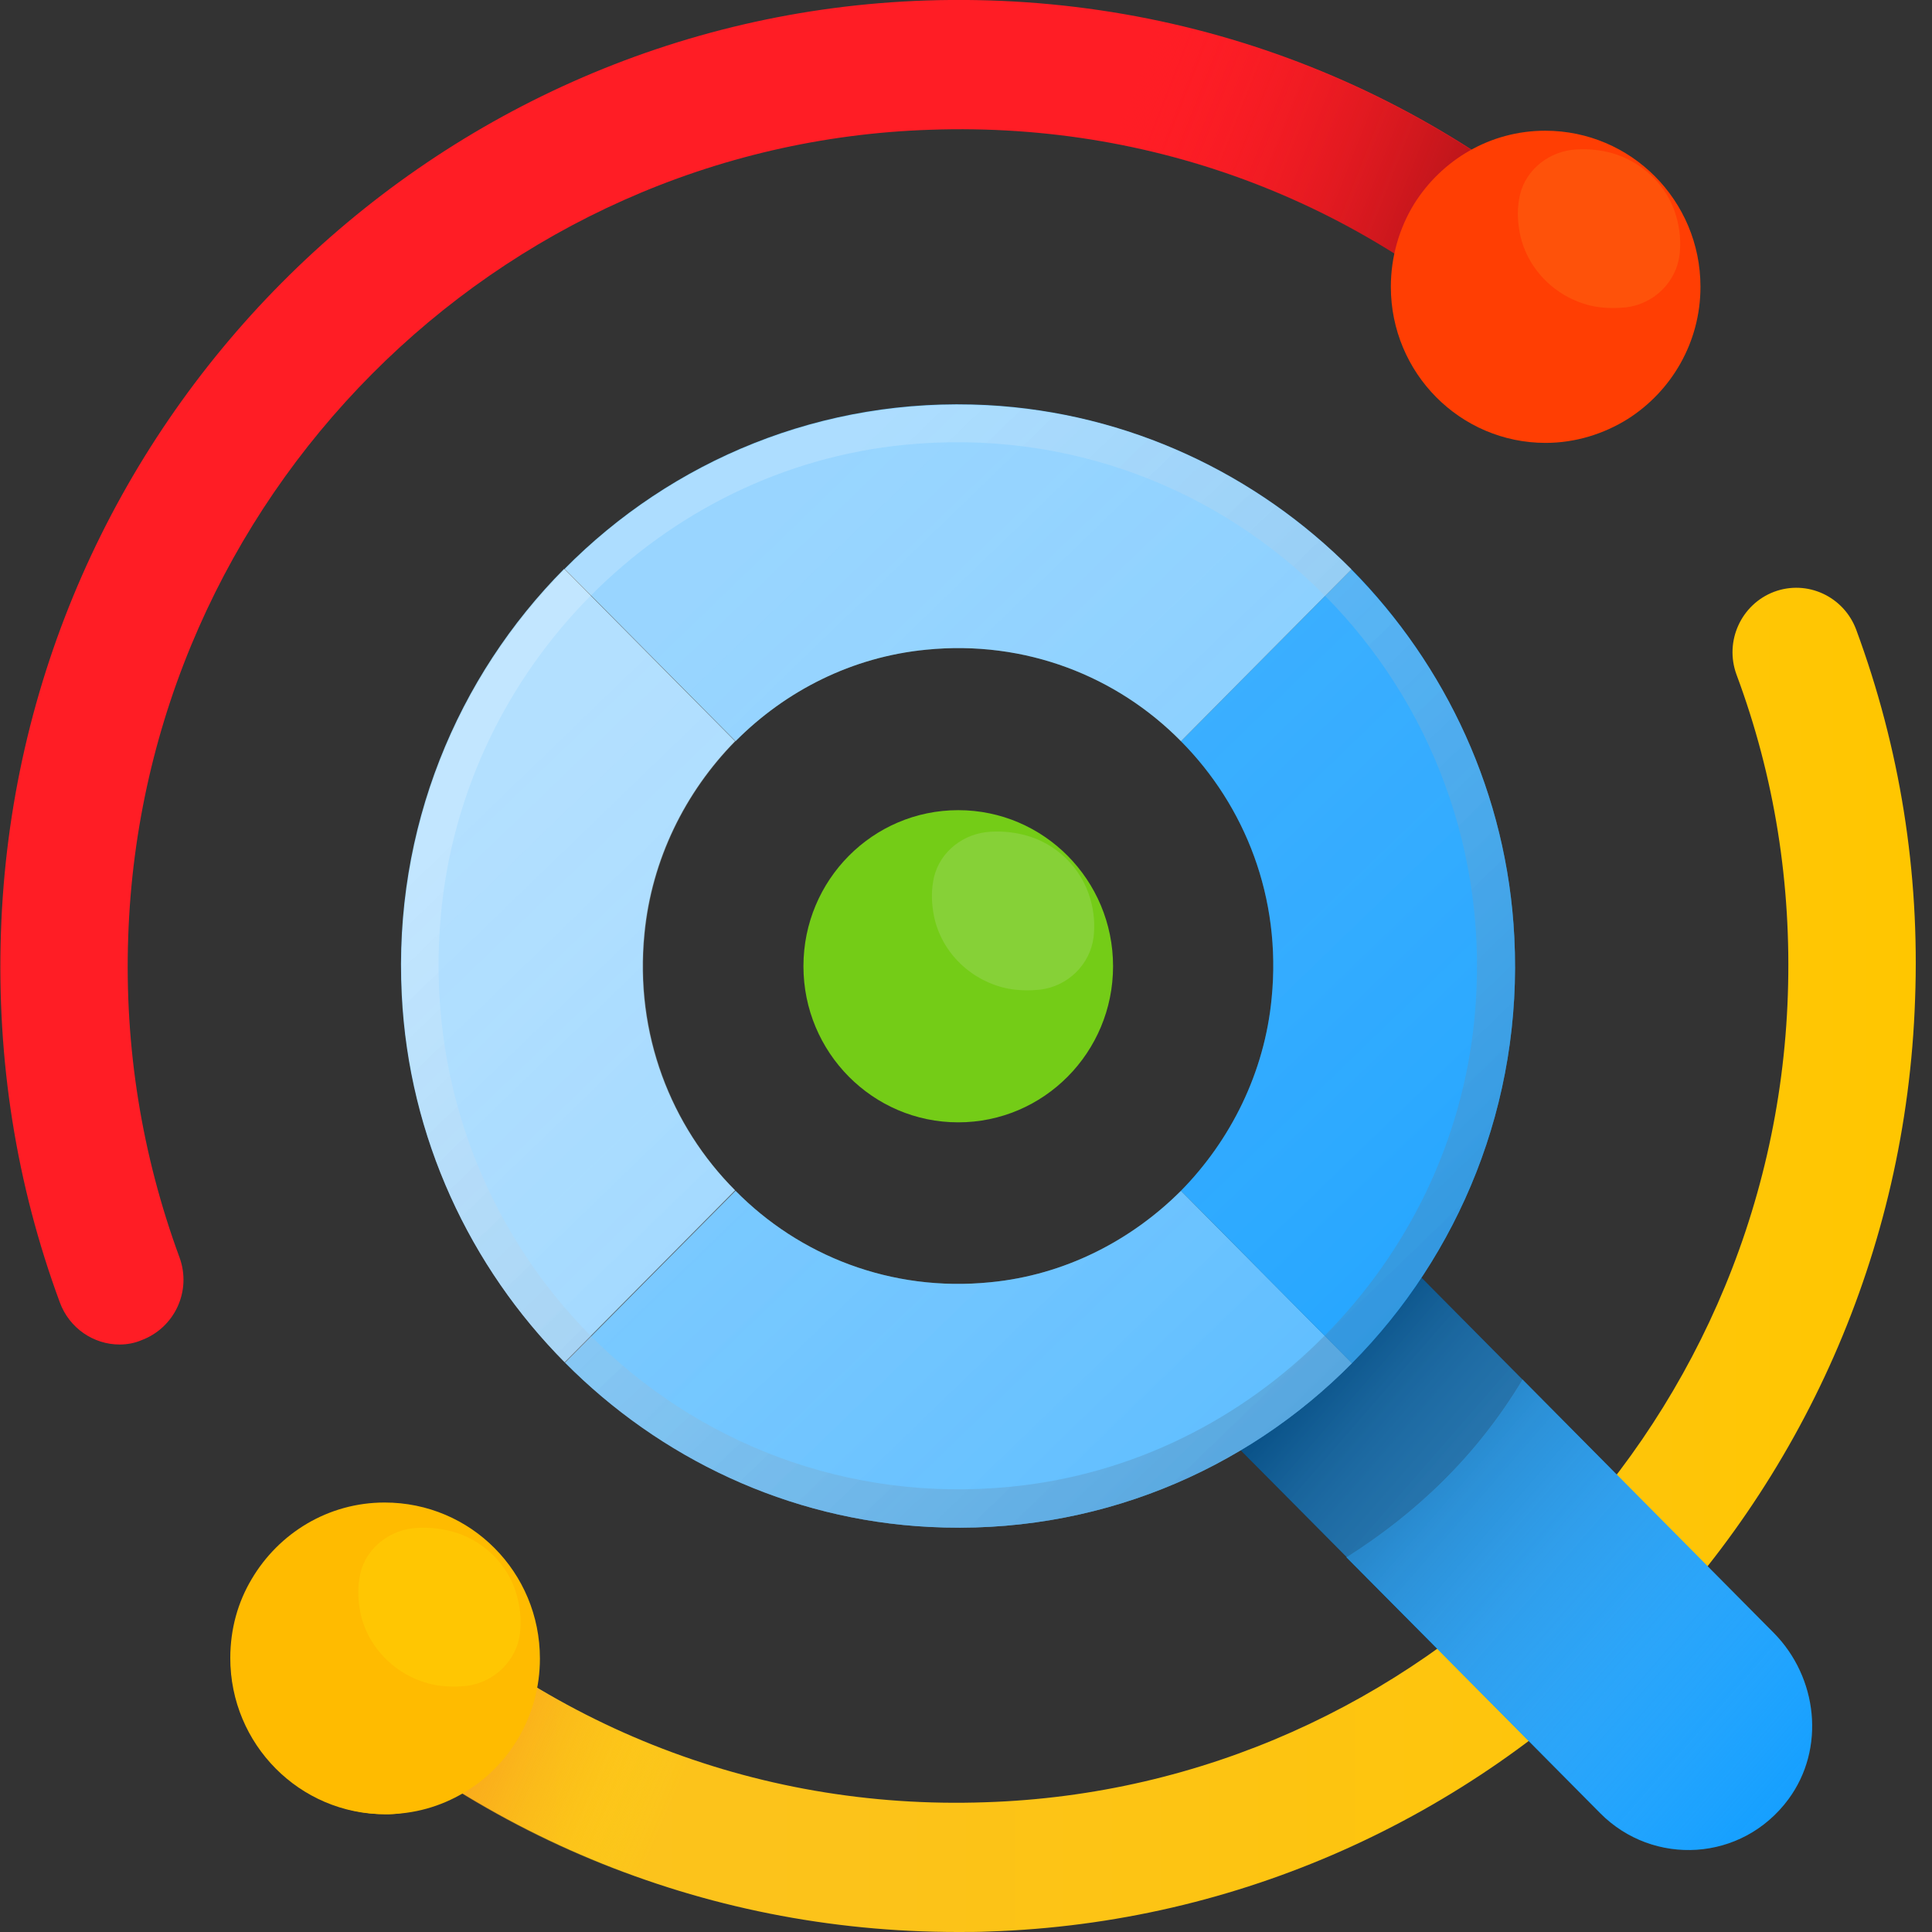
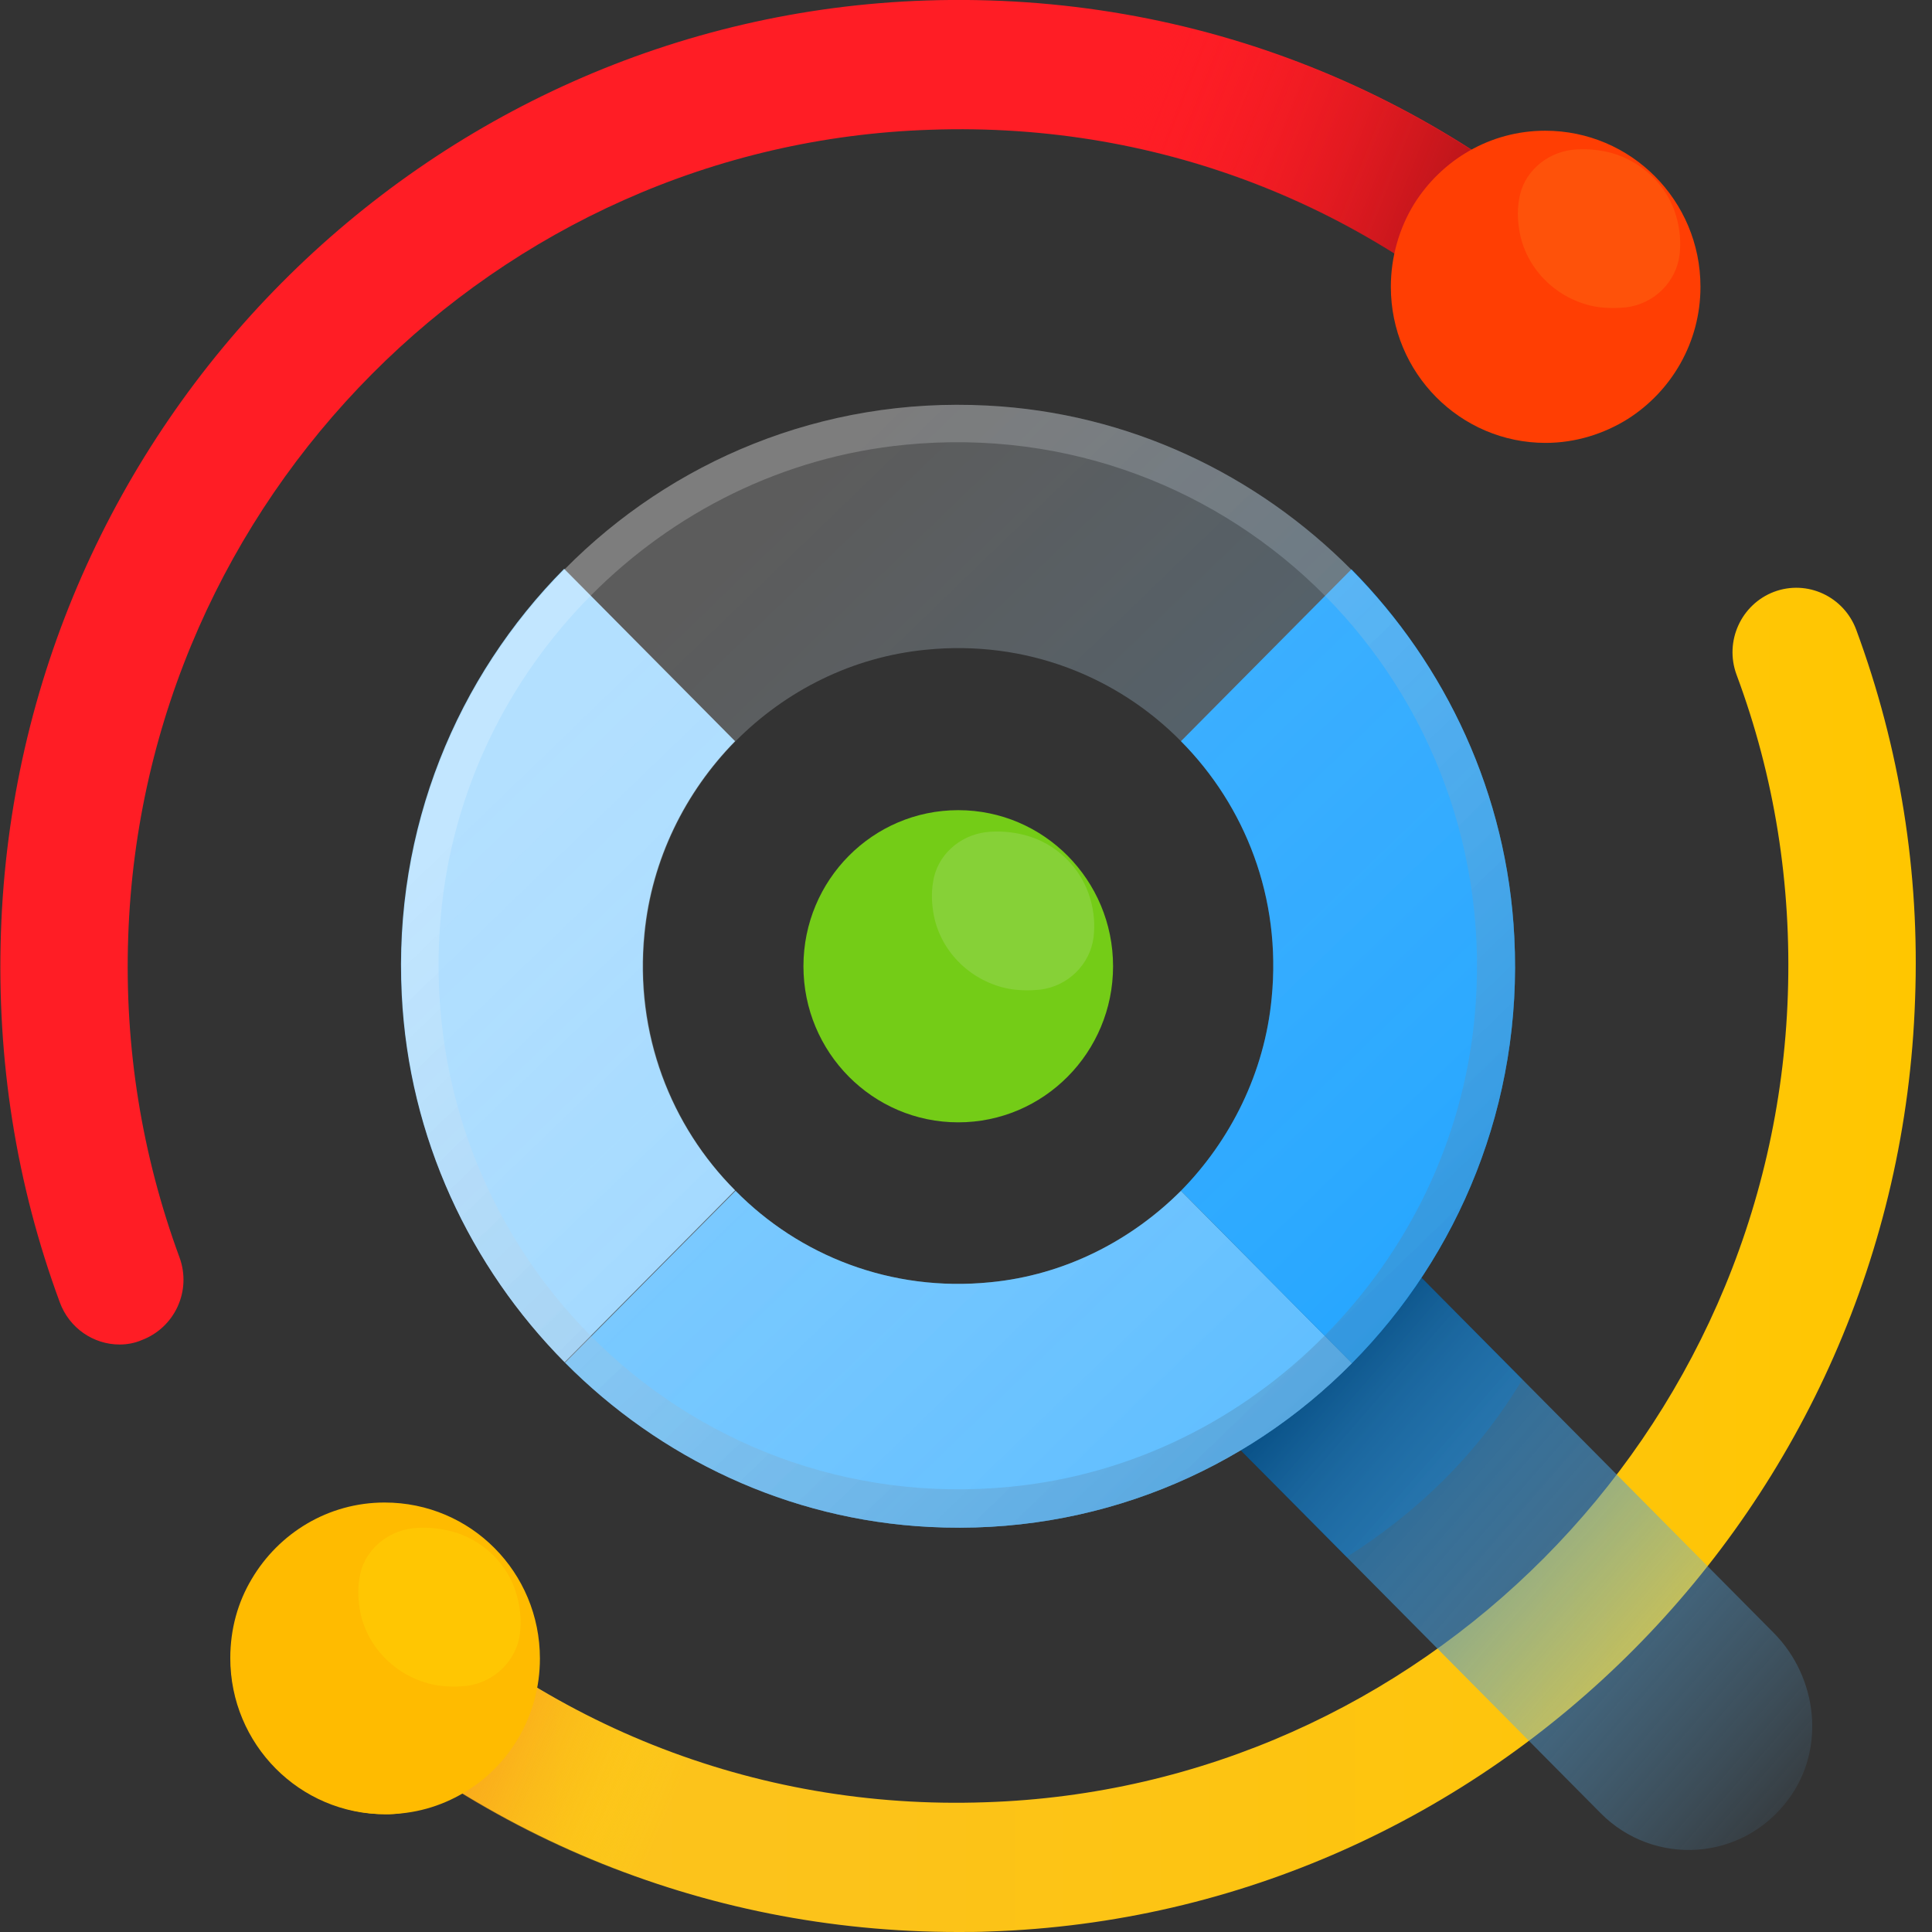
<svg xmlns="http://www.w3.org/2000/svg" width="50" height="50" viewBox="0 0 50 50" fill="none">
  <rect x="0" y="0" width="50" height="50" fill="#333333" stroke="none" />
  <g clip-path="url(#clip0_203_10222)">
    <g clip-path="url(#clip1_203_10222)">
      <path d="M24.787 50C18.163 50 11.97 47.422 7.263 42.677C6.612 42.02 6.612 40.967 7.263 40.31C7.914 39.653 8.959 39.653 9.61 40.31C13.85 44.585 19.503 46.852 25.5 46.642C36.757 46.282 45.888 37.1 46.269 25.75C46.367 22.887 45.925 20.099 44.941 17.46C44.622 16.592 45.064 15.638 45.912 15.316C46.773 14.994 47.719 15.44 48.038 16.295C49.169 19.356 49.685 22.565 49.562 25.861C49.12 38.971 38.6 49.566 25.586 49.988C25.328 50 25.058 50 24.787 50Z" fill="url(#paint0_linear_203_10222)" />
      <path d="M3.096 34.796C2.421 34.796 1.794 34.374 1.548 33.705C0.417 30.644 -0.086 27.435 0.024 24.139C0.454 11.028 10.986 0.434 23.988 0.012C30.919 -0.211 37.432 2.379 42.336 7.323C42.987 7.98 42.987 9.034 42.336 9.69C41.684 10.347 40.64 10.347 39.989 9.69C35.749 5.403 30.096 3.148 24.086 3.358C12.829 3.718 3.699 12.9 3.318 24.25C3.219 27.113 3.674 29.901 4.645 32.54C4.964 33.408 4.522 34.362 3.662 34.684C3.49 34.758 3.293 34.796 3.096 34.796Z" fill="#FF1D25" />
      <path d="M25.5 46.654C19.503 46.865 13.85 44.597 9.61 40.322C8.959 39.665 7.914 39.665 7.263 40.322C6.612 40.979 6.612 42.032 7.263 42.689C11.97 47.435 18.163 50.012 24.787 50.012C25.058 50.012 25.34 50.012 25.611 50C25.648 50 25.672 50 25.709 50C25.733 48.897 25.77 47.794 25.783 46.654C25.684 46.642 25.598 46.642 25.5 46.654Z" fill="url(#paint1_linear_203_10222)" />
      <path d="M42.324 7.323C37.605 2.553 31.362 -0.012 24.701 0.012C24.738 1.103 24.812 2.23 24.898 3.346C30.6 3.358 35.934 5.601 39.977 9.69C40.628 10.347 41.673 10.347 42.324 9.69C42.975 9.033 42.975 7.98 42.324 7.323Z" fill="url(#paint2_linear_203_10222)" />
-       <path d="M45.9 42.255L39.399 35.7C38.207 37.683 36.646 39.157 34.84 40.297L41.414 46.927C42.779 48.302 45.077 48.191 46.281 46.568C47.252 45.254 47.043 43.408 45.9 42.255Z" fill="#0F9DFF" />
      <path d="M39.399 35.7L36.806 33.086C35.663 31.933 33.832 31.723 32.542 32.701C30.932 33.916 30.809 36.233 32.185 37.608L34.852 40.297C36.646 39.157 38.207 37.683 39.399 35.7Z" fill="#02497F" />
      <path d="M13.973 42.924C13.973 44.399 13.186 45.7 12.007 46.394C11.404 46.753 10.716 46.952 9.967 46.952C7.754 46.952 5.96 45.142 5.96 42.912C5.96 42.156 6.157 41.462 6.513 40.867C7.214 39.678 8.492 38.885 9.954 38.885C12.191 38.885 13.973 40.694 13.973 42.924Z" fill="#FFBB00" />
      <path d="M12.572 44.337C12.572 44.362 12.572 44.374 12.572 44.399C12.547 45.775 11.429 46.914 10.065 46.952C10.053 46.952 10.028 46.952 10.016 46.952C7.804 46.964 5.96 45.105 5.973 42.9C5.973 42.887 5.973 42.862 5.973 42.85C5.997 41.475 7.128 40.335 8.504 40.322C8.529 40.322 8.541 40.322 8.566 40.322C10.778 40.31 12.572 42.119 12.572 44.337Z" fill="#FFBB00" />
      <path d="M24.799 29.046C27.012 29.046 28.806 27.237 28.806 25.006C28.806 22.775 27.012 20.967 24.799 20.967C22.587 20.967 20.793 22.775 20.793 25.006C20.793 27.237 22.587 29.046 24.799 29.046Z" fill="#74CC17" />
      <path d="M44.008 7.423C44.008 8.86 43.258 10.124 42.127 10.843C41.513 11.227 40.776 11.462 40.001 11.462C37.789 11.462 35.995 9.653 35.995 7.423C35.995 6.642 36.216 5.898 36.597 5.279C37.31 4.139 38.563 3.383 39.989 3.383C42.213 3.383 44.008 5.192 44.008 7.423Z" fill="#FF3E03" />
      <path opacity="0.23" d="M13.371 41.276C13.469 41.611 13.493 41.946 13.457 42.268C13.371 42.974 12.793 43.544 12.068 43.631C11.81 43.656 11.54 43.656 11.257 43.606C10.298 43.42 9.524 42.677 9.327 41.735C9.266 41.425 9.254 41.128 9.303 40.843C9.401 40.161 9.979 39.641 10.667 39.554C10.986 39.517 11.331 39.542 11.675 39.628C12.486 39.839 13.149 40.471 13.371 41.276Z" fill="#FFEA0A" />
      <path d="M28.216 23.259C28.314 23.593 28.339 23.928 28.302 24.25C28.216 24.957 27.638 25.527 26.913 25.613C26.655 25.638 26.385 25.638 26.102 25.588C25.144 25.403 24.369 24.659 24.173 23.717C24.111 23.408 24.099 23.11 24.148 22.825C24.247 22.144 24.824 21.623 25.512 21.537C25.832 21.499 26.176 21.524 26.52 21.611C27.331 21.822 27.982 22.453 28.216 23.259Z" fill="#86D137" />
      <path opacity="0.24" d="M43.381 5.601C43.479 5.936 43.504 6.27 43.467 6.592C43.381 7.299 42.803 7.869 42.078 7.955C41.82 7.98 41.55 7.98 41.267 7.931C40.309 7.745 39.534 7.001 39.338 6.059C39.276 5.75 39.264 5.452 39.313 5.167C39.411 4.486 39.989 3.965 40.677 3.879C40.997 3.841 41.341 3.866 41.685 3.953C42.496 4.176 43.16 4.808 43.381 5.601Z" fill="#FC9424" />
      <path d="M45.9 42.255L39.399 35.7L36.806 33.086C35.663 31.933 33.832 31.723 32.542 32.701C30.932 33.916 30.809 36.233 32.185 37.608L34.852 40.297L41.427 46.927C42.791 48.302 45.089 48.191 46.293 46.555C47.252 45.254 47.043 43.408 45.9 42.255Z" fill="url(#paint3_linear_203_10222)" />
      <path d="M25.635 33.184C23.055 33.445 20.683 32.491 19.036 30.818L14.624 35.266C17.07 37.732 20.388 39.331 24.05 39.517C28.327 39.74 32.222 38.079 34.987 35.279L30.563 30.818C29.261 32.119 27.54 32.999 25.635 33.184Z" fill="#66C1FF" />
      <path d="M34.975 14.733L30.563 19.182C32.222 20.855 33.169 23.234 32.91 25.836C32.726 27.757 31.854 29.504 30.563 30.818L34.987 35.279C37.752 32.491 39.411 28.562 39.19 24.25C39.006 20.558 37.42 17.212 34.975 14.733Z" fill="#0F9DFF" />
      <path d="M16.676 24.164C16.861 22.243 17.733 20.496 19.024 19.182L14.6 14.721C11.835 17.509 10.175 21.437 10.397 25.75C10.581 29.442 12.166 32.788 14.612 35.254L19.024 30.805C17.365 29.145 16.418 26.766 16.676 24.164Z" fill="#A0D8FF" />
-       <path d="M25.549 10.483C21.273 10.26 17.377 11.921 14.612 14.721L19.036 19.182C20.339 17.869 22.059 17.001 23.964 16.815C26.545 16.555 28.916 17.509 30.563 19.182L34.975 14.733C32.529 12.268 29.211 10.681 25.549 10.483Z" fill="#7FCBFF" />
      <path d="M39.19 24.25C39.006 20.558 37.421 17.212 34.975 14.746C32.529 12.28 29.211 10.681 25.549 10.496C21.273 10.273 17.377 11.933 14.612 14.734C11.847 17.522 10.188 21.45 10.409 25.762C10.593 29.455 12.179 32.8 14.624 35.266C17.07 37.732 20.388 39.331 24.05 39.517C28.327 39.74 32.222 38.079 34.987 35.279C37.752 32.478 39.411 28.563 39.19 24.25ZM25.635 33.185C23.055 33.445 20.683 32.491 19.036 30.818C17.377 29.145 16.431 26.766 16.689 24.164C16.873 22.243 17.746 20.496 19.036 19.182C20.339 17.869 22.059 17.001 23.964 16.815C26.545 16.555 28.916 17.509 30.563 19.182C32.222 20.855 33.169 23.234 32.91 25.836C32.726 27.757 31.854 29.504 30.563 30.818C29.261 32.119 27.54 32.999 25.635 33.185Z" fill="url(#paint4_linear_203_10222)" />
      <path d="M39.19 24.25C39.006 20.558 37.421 17.212 34.975 14.746C32.529 12.28 29.211 10.681 25.549 10.496C21.273 10.273 17.377 11.933 14.612 14.734C11.847 17.522 10.188 21.45 10.409 25.762C10.593 29.455 12.179 32.8 14.624 35.266C17.07 37.732 20.388 39.331 24.05 39.517C28.327 39.74 32.222 38.079 34.987 35.279C37.752 32.478 39.411 28.563 39.19 24.25ZM26.164 38.476C21.912 38.897 18.016 37.323 15.288 34.572C12.56 31.822 10.999 27.893 11.417 23.606C11.724 20.434 13.149 17.571 15.288 15.415C17.426 13.259 20.265 11.822 23.411 11.512C27.663 11.091 31.559 12.664 34.287 15.415C37.015 18.166 38.576 22.094 38.158 26.369C37.851 29.541 36.425 32.404 34.287 34.56C32.148 36.729 29.31 38.166 26.164 38.476Z" fill="url(#paint5_linear_203_10222)" />
    </g>
  </g>
  <defs>
    <linearGradient id="paint0_linear_203_10222" x1="6.777" y1="32.605" x2="49.591" y2="32.605" gradientUnits="userSpaceOnUse">
      <stop offset="0.004" stop-color="#FCC21F" />
      <stop offset="0.352" stop-color="#FCC31A" />
      <stop offset="0.764" stop-color="#FEC50C" />
      <stop offset="0.999" stop-color="#FFC600" />
    </linearGradient>
    <linearGradient id="paint1_linear_203_10222" x1="10.532" y1="43.029" x2="17.672" y2="46.081" gradientUnits="userSpaceOnUse">
      <stop offset="0.004" stop-color="#F7931E" />
      <stop offset="0.196" stop-color="#F7981D" stop-opacity="0.807" />
      <stop offset="0.424" stop-color="#F9A61A" stop-opacity="0.578" />
      <stop offset="0.671" stop-color="#FBBE14" stop-opacity="0.33" />
      <stop offset="0.929" stop-color="#FEE00C" stop-opacity="0.07" />
      <stop offset="0.999" stop-color="#FFEA0A" stop-opacity="0" />
    </linearGradient>
    <linearGradient id="paint2_linear_203_10222" x1="39.581" y1="6.837" x2="29.037" y2="2.695" gradientUnits="userSpaceOnUse">
      <stop offset="0.004" stop-color="#941114" />
      <stop offset="0.999" stop-color="#FF1D25" stop-opacity="0" />
    </linearGradient>
    <linearGradient id="paint3_linear_203_10222" x1="33.441" y1="34.99" x2="47.602" y2="47.316" gradientUnits="userSpaceOnUse">
      <stop stop-color="#02497F" />
      <stop offset="0.135" stop-color="#1D69A1" stop-opacity="0.865" />
      <stop offset="0.298" stop-color="#3789C3" stop-opacity="0.702" />
      <stop offset="0.465" stop-color="#4CA1DD" stop-opacity="0.535" />
      <stop offset="0.636" stop-color="#5BB3F0" stop-opacity="0.364" />
      <stop offset="0.811" stop-color="#64BEFB" stop-opacity="0.189" />
      <stop offset="1" stop-color="#67C1FF" stop-opacity="0" />
    </linearGradient>
    <linearGradient id="paint4_linear_203_10222" x1="41.656" y1="42.756" x2="16.514" y2="16.717" gradientUnits="userSpaceOnUse">
      <stop stop-color="#0F9DFF" stop-opacity="0.4" />
      <stop offset="1" stop-color="white" stop-opacity="0.2" />
    </linearGradient>
    <linearGradient id="paint5_linear_203_10222" x1="41.656" y1="42.756" x2="16.514" y2="16.717" gradientUnits="userSpaceOnUse">
      <stop stop-color="#02497F" stop-opacity="0.4" />
      <stop offset="1" stop-color="white" stop-opacity="0.2" />
    </linearGradient>
    <clipPath id="clip0_203_10222">
      <rect width="49.587" height="50" fill="white" />
    </clipPath>
    <clipPath id="clip1_203_10222">
      <rect width="49.587" height="50" fill="white" />
    </clipPath>
  </defs>
</svg>